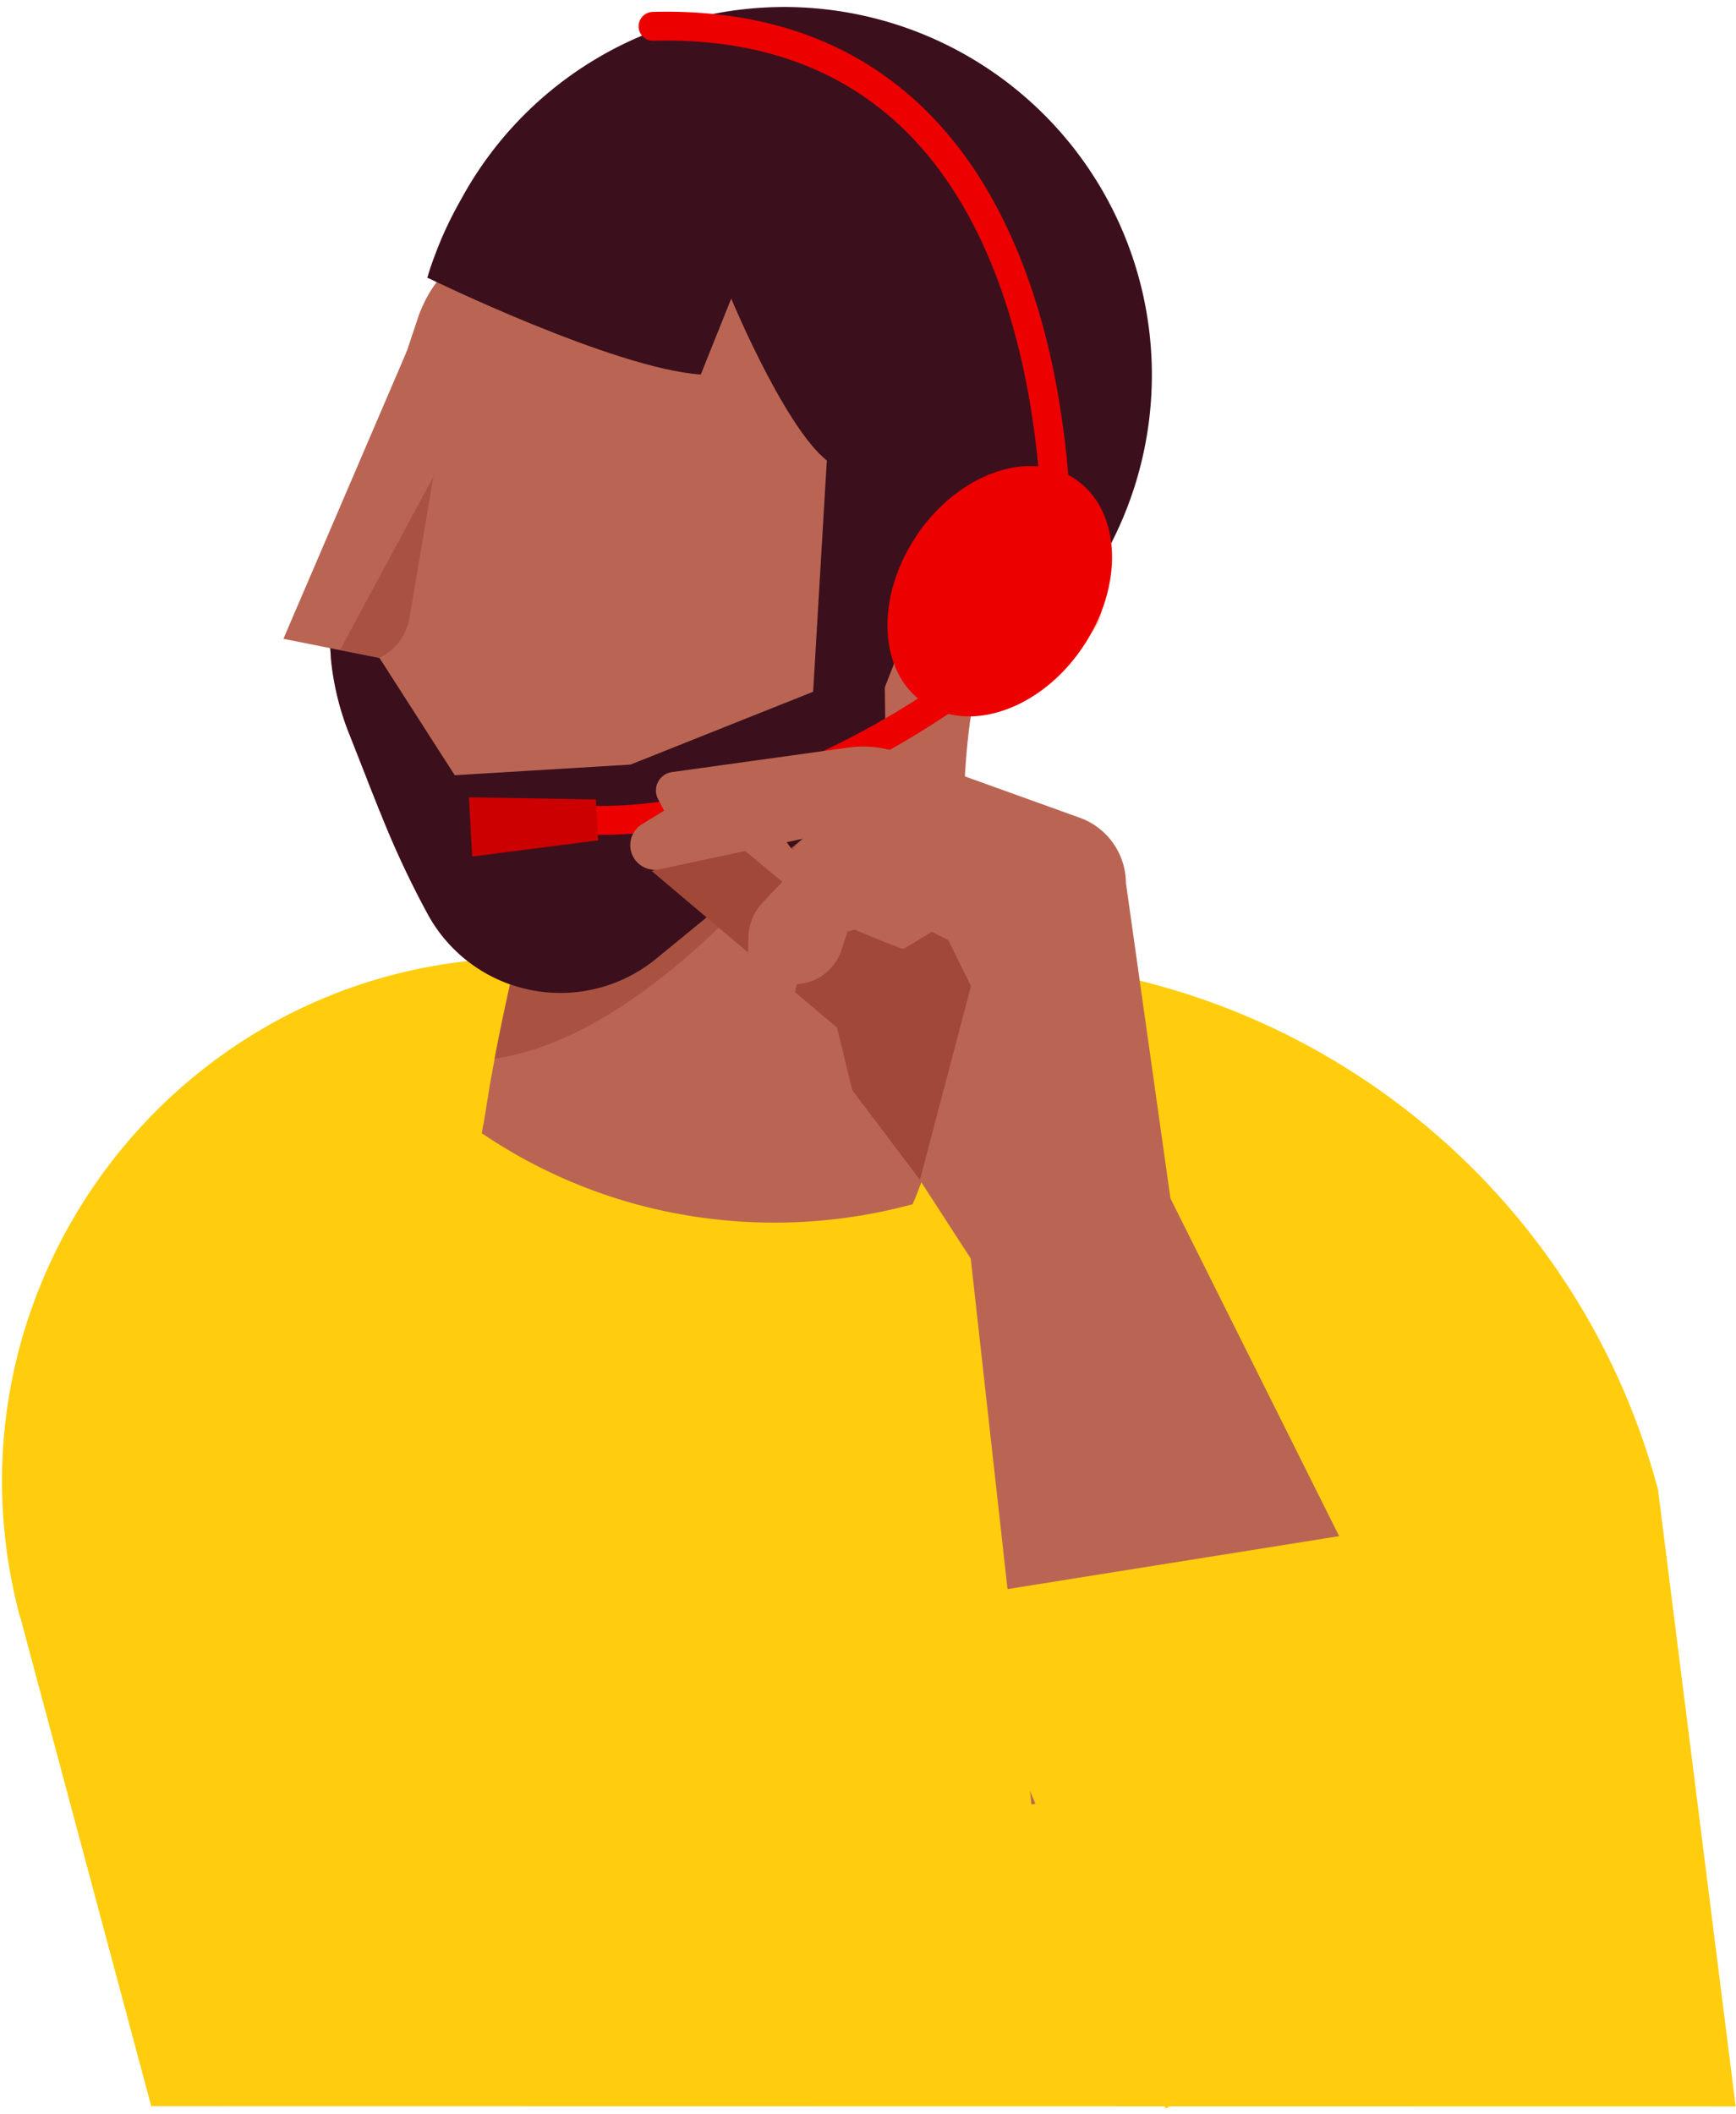
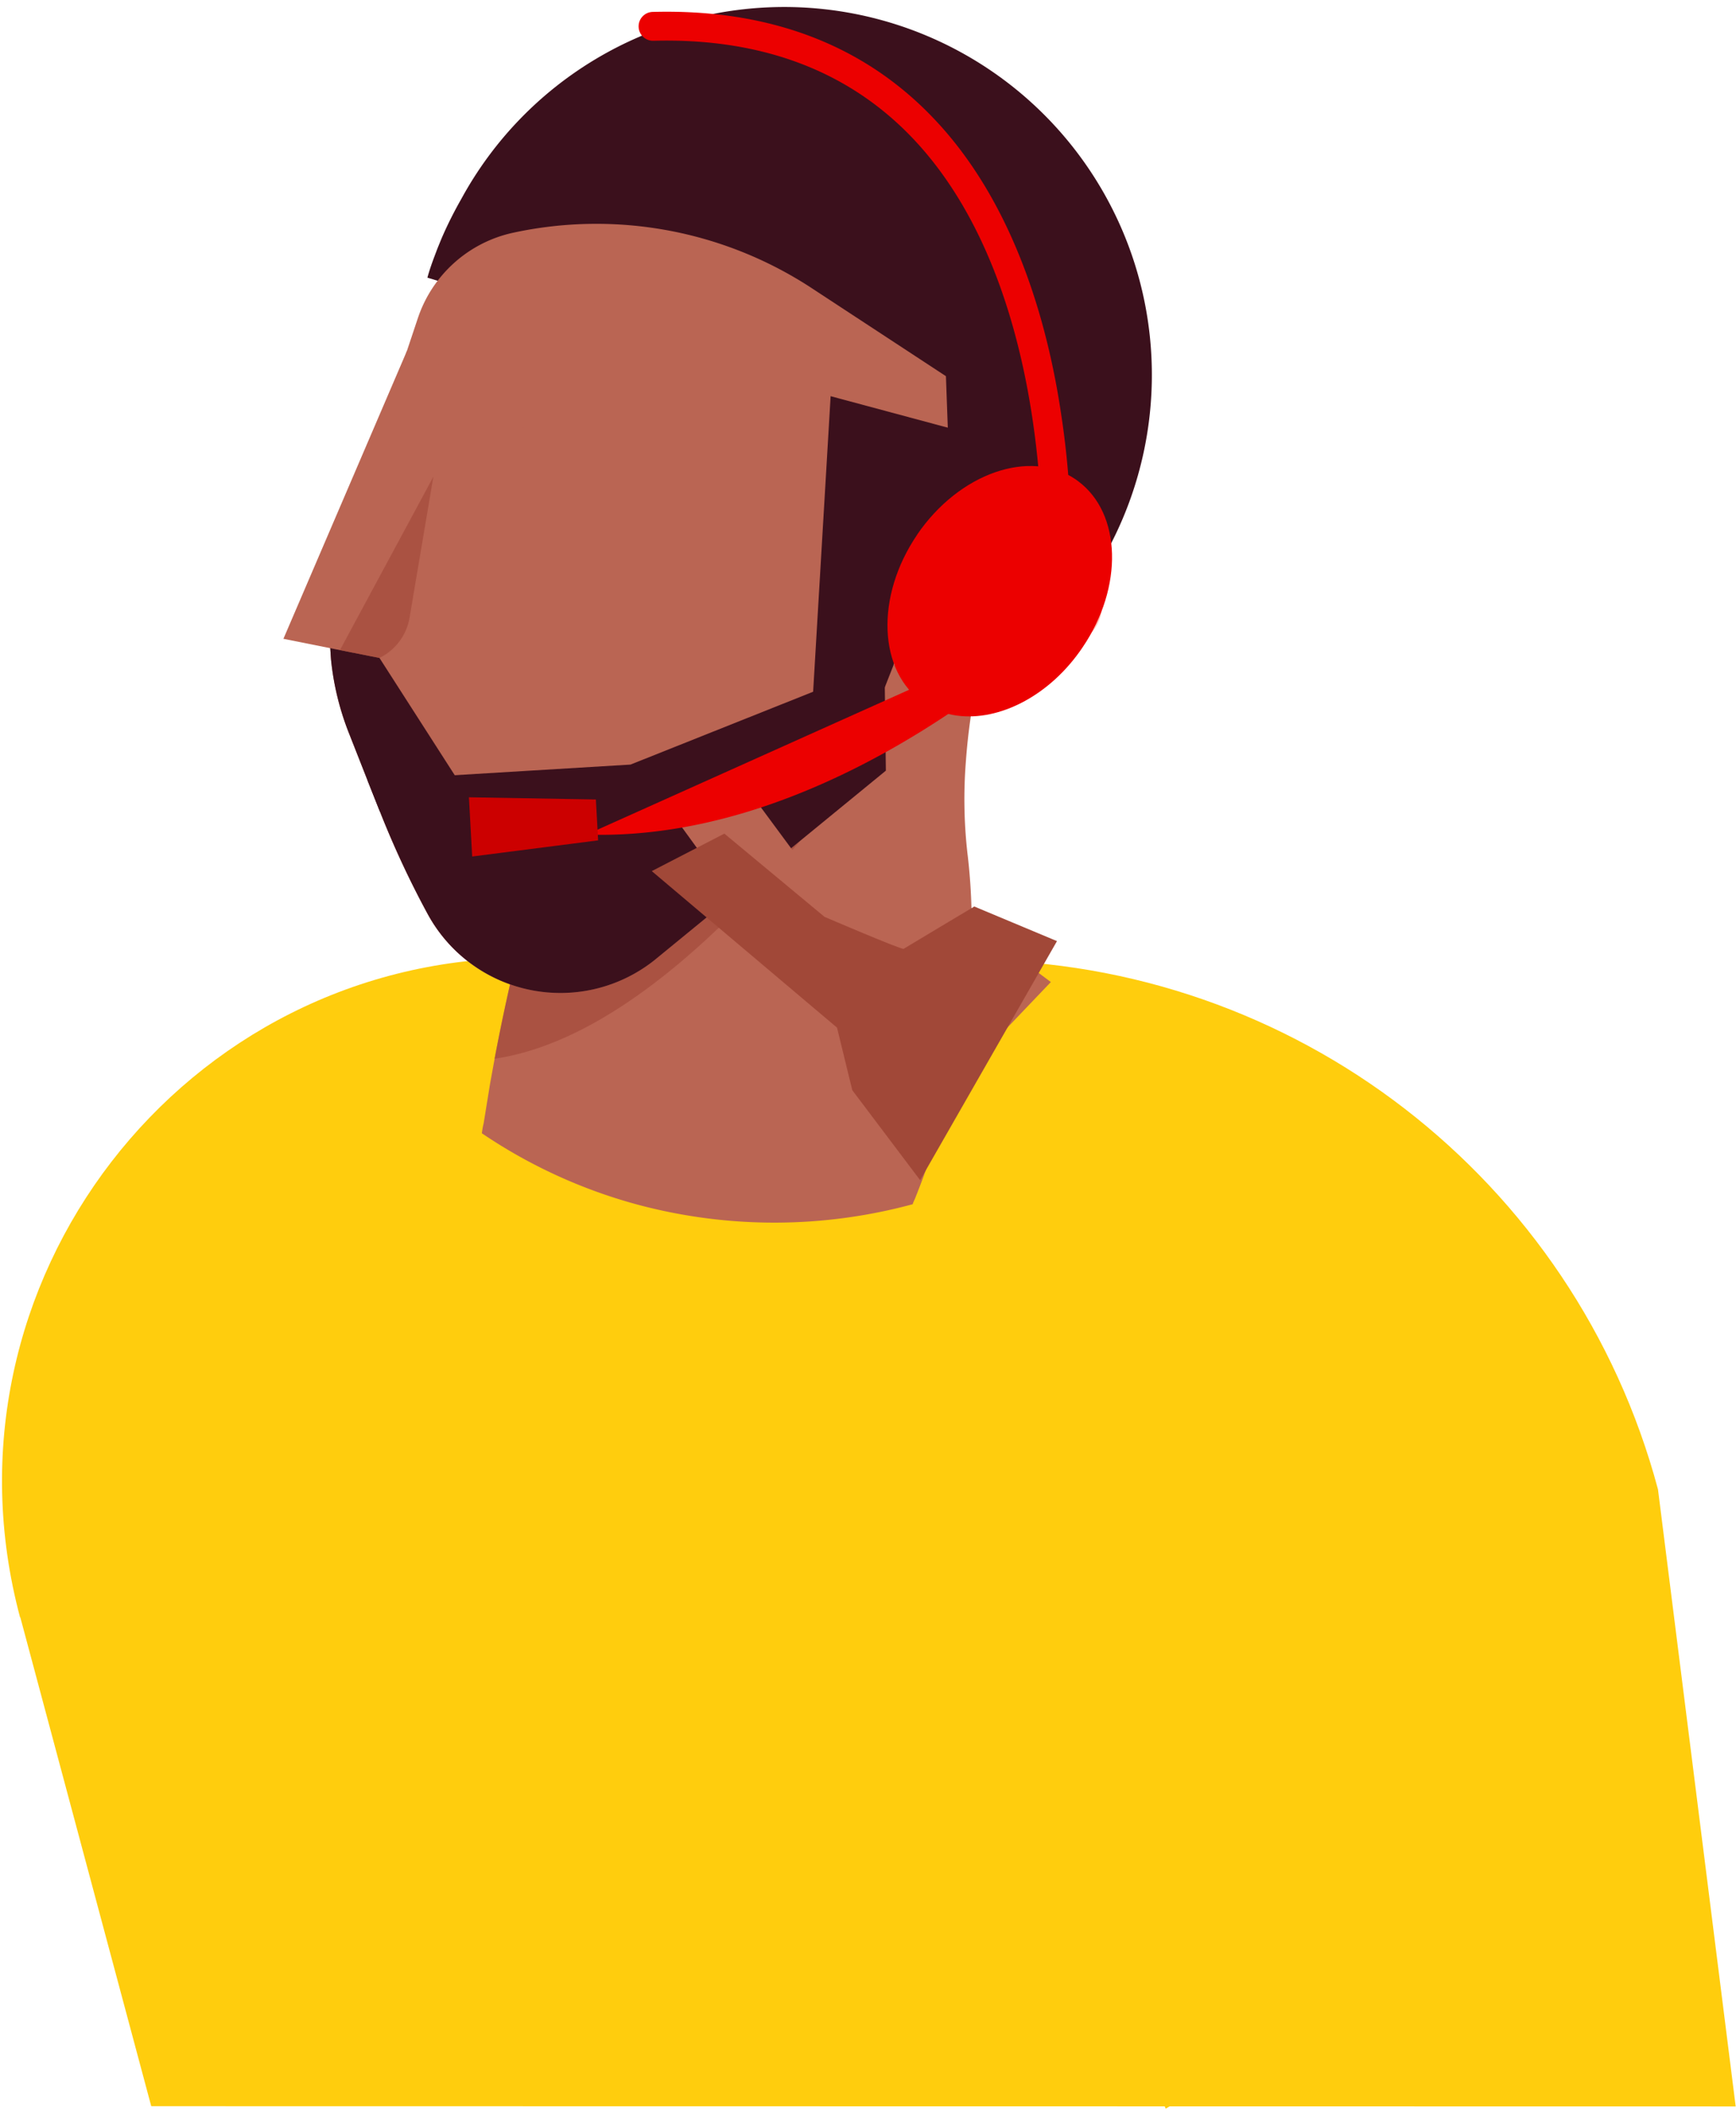
<svg xmlns="http://www.w3.org/2000/svg" width="235" height="286">
  <g transform="matrix(-.966 -.259 -.259 .966 298.296 49.899)" fill="none" fill-rule="evenodd">
    <g fill-rule="nonzero">
      <path d="M241.696 239.666l-34.255 59.312L.29 243.472l31.776-77.91c21.77-37.732 66.083-56.225 108.2-45.153l58.063 15.287c45.21 11.866 66.753 63.516 43.375 104.025" fill="#ffcd0d" />
      <path d="M199.247 150.067l-.277 3.4-.554 5.455c0 .44-.057.89-.105 1.328a70.17 70.17 0 0 1-23.006 3.869 71.6 71.6 0 0 1-35.812-9.697c0-.268-.067-.545-.105-.812-1.9-15.917-.735-32.12 5.252-46.987 1.52-3.868 2.665-7.874 3.42-11.962.61-3.172.955-5.97 1.127-7.997s-.955-18.592-.955-18.592l4.087 17.838 8.538 7.854.754.688.66.61 5.73 5.264 32.03 29.465s.105 8.704-.783 20.283" fill="#ba6553" />
      <path d="M164.57 105.746c12.272 27.707 24.38 39.88 34.685 44.322a295.72 295.72 0 0 0 .735-15.42 20.68 20.68 0 0 1-18.804-8.331l-16.617-20.57z" opacity=".6" style="mix-blend-mode:multiply" fill="#a14637" />
      <path d="M137.574 64.538c4.774 17.923 19.11 31.704 37.2 35.76s36.936-2.283 48.9-16.452l-15.156 1.825-1.04-26.245-.325-8.12 28.248-.955c0-1.213-.115-2.436-.24-3.66-.057-.62-.143-1.232-.22-1.844-.285-2.013-.7-4.007-1.213-5.97-4.243-17.565-17.664-31.452-35.068-36.285A49.76 49.76 0 0 0 149.918 15.6c-12.685 12.864-17.4 31.593-12.344 48.938" fill="#3b101c" />
      <path d="M142.587 70.032c-.124.01-.248.01-.372 0a1.96 1.96 0 0 1-1.547-2.293 116.6 116.6 0 0 1 7.191-21.975c4.775-10.968 13.37-25.796 27.122-34.08 11.718-7.09 25.27-8.417 40.28-3.955 1.034.306 1.624 1.393 1.318 2.427a1.95 1.95 0 0 1-2.426 1.318c-13.914-4.137-26.405-2.943-37.14 3.545-24.667 14.914-32.47 53.054-32.47 53.436a1.97 1.97 0 0 1-1.91 1.576" fill="#ec0000" />
      <path d="M235.67 100.567l-1.03 3.02a37.17 37.17 0 0 1-5.061 9.201l-3.973 5.37-2.512 3.373-.248.315-.115.172c-2.984 4-6.205 7.84-9.645 11.465a20.45 20.45 0 0 1-16.088 6.343c-6.036-.37-11.6-3.39-15.197-8.254l-35.525-49.443s3.648-5.054 5.08-5.436l2.225 2.752 10.58-34.395 20.637-6.803a53.2 53.2 0 0 1 40.969 3.229c5.49 2.826 9.087 8.337 9.464 14.503l1.9 31.3a38.91 38.91 0 0 1-1.48 13.252" fill="#ba6553" />
      <g fill="#3b101c">
        <path d="M235.67 100.567l-1.03 3.02a37.17 37.17 0 0 1-5.061 9.201l-3.973 5.37-2.512 3.373-.248.315-11.078-5.045 16.808-15.287 7.096-.946z" />
        <path d="M225.604 118.156l-2.875 3.86c-2.984 4-6.205 7.84-9.645 11.465a20.45 20.45 0 0 1-16.088 6.343c-6.036-.37-11.6-3.39-15.197-8.254l-23.607-32.866 3.085-10.95h4.918l25.594 19.108 33.816 11.293z" />
      </g>
      <path fill="#ba6553" d="M241.572 102.592l-7.277-.468-5.424-.363-3.925-.248 1.94-39.65 8.633-1.175z" />
      <path d="M149.616 74.933c-1.767-6.602-.115-12.774 3.667-13.787s8.29 3.525 10.056 10.127.115 12.774-3.677 13.787-8.29-3.525-10.046-10.127" fill="#ffc5b9" />
      <path fill="#ba6553" d="M220.018 65.933l-8.25-20.39.2 22.538z" />
      <path d="M233.788 102.086l-5.434-.354c-1.828-1.583-2.772-3.956-2.53-6.363l1.824-19.223 6.14 25.94z" opacity=".6" style="mix-blend-mode:multiply" fill="#a14637" />
    </g>
    <path d="M145.997 69.22c.7 2.007.124 4.24-1.46 5.654a5.25 5.25 0 0 1-5.781.811c-1.914-.924-3.082-2.91-2.96-5.034s1.5-3.962 3.517-4.66c2.737-.947 5.725.496 6.685 3.23z" stroke="#ffc5b9" stroke-width=".5" />
    <g fill-rule="nonzero">
      <path fill="#3b101c" d="M157.19 51.717l4.43 39.42h8.805l8.108-39.43z" />
      <path d="M162.375 66.803c3.323 9.554.286 19.26-6.78 21.726-1.532.53-3.167.698-4.775.487-5.73-.726-11.46-5.857-14.02-13.3-3.256-9.344-.4-18.87 6.37-21.564l.41-.162c7.067-2.455 15.48 3.277 18.804 12.812" fill="#ec0000" />
      <path d="M147.085 153.23l9.416-11.97 2.235-8.446 25.508-20.675-9.722-5.274-13.8 10.987s-10.505 4.27-10.8 4.108-9.435-5.914-9.435-5.914l-11.27 4.5 17.868 32.685z" fill="#ba6553" />
      <path d="M139.37 151.013l12.014-9.373 4.192-7.643 29.7-13.96-8.175-7.443-16.015 7.366s-11.26 1.624-11.46 1.404-7.754-8.006-7.754-8.006l-12.023 1.624 9.512 36.03z" fill="#a14838" />
-       <path d="M194.987 117.478a1.91 1.91 0 0 1-.458-.057c-33.08-8.073-54.32-43.95-55.208-45.487a1.96 1.96 0 0 1 .707-2.675c.934-.543 2.13-.227 2.674.707.2.363 21.306 36 52.744 43.653 1.055.127 1.807 1.085 1.68 2.14s-1.084 1.808-2.14 1.682" fill="#ec0000" />
+       <path d="M194.987 117.478a1.91 1.91 0 0 1-.458-.057c-33.08-8.073-54.32-43.95-55.208-45.487a1.96 1.96 0 0 1 .707-2.675s-1.084 1.808-2.14 1.682" fill="#ec0000" />
      <path fill="#c00" d="M211.767 116.8l-2.502 7.624-15.9-6.525 1.73-5.264z" />
-       <path d="M54.73 202.452l51.273-57.83 16.875-39.67c1.055-3.813 4.376-6.563 8.318-6.89l25.785-2.16a14.72 14.72 0 0 1 6.933 1.108l22.194 9.382c.75.318 1.298.98 1.473 1.775s-.047 1.626-.594 2.23l-1.203 1.31 2.426 2.56c1.1 1.176 1.2 2.972.238 4.263s-2.714 1.705-4.153.982l-20.714-10.567 6.12 11.37a6.96 6.96 0 0 1 .64 4.911l-2.196 9.2a3.02 3.02 0 0 1-5.911-.812l.105-3.898a6.69 6.69 0 0 1-4.622-5.952l-.162-2.694-6.6-3.87-6.866 1.47-4.574 5.217-.115 27.124-9.397 8.475-27.074 69.22-48.198-26.255z" fill="#ba6553" />
      <path fill="#ffcd0d" d="M59.838 177.363l61.253 27.373-46.364 59.006-33.71-34.443z" />
-       <path d="M235.42 50.35s-27.618 5.37-39.154 3.076L194.95 42.44s-13.236 17.197-19.577 18.24-18.22-8.97-18.22-8.97l6.532-14.12 34.494-11.618 19.014 2.866 13.236 11.035 4.995 10.48z" fill="#3b101c" />
    </g>
  </g>
</svg>